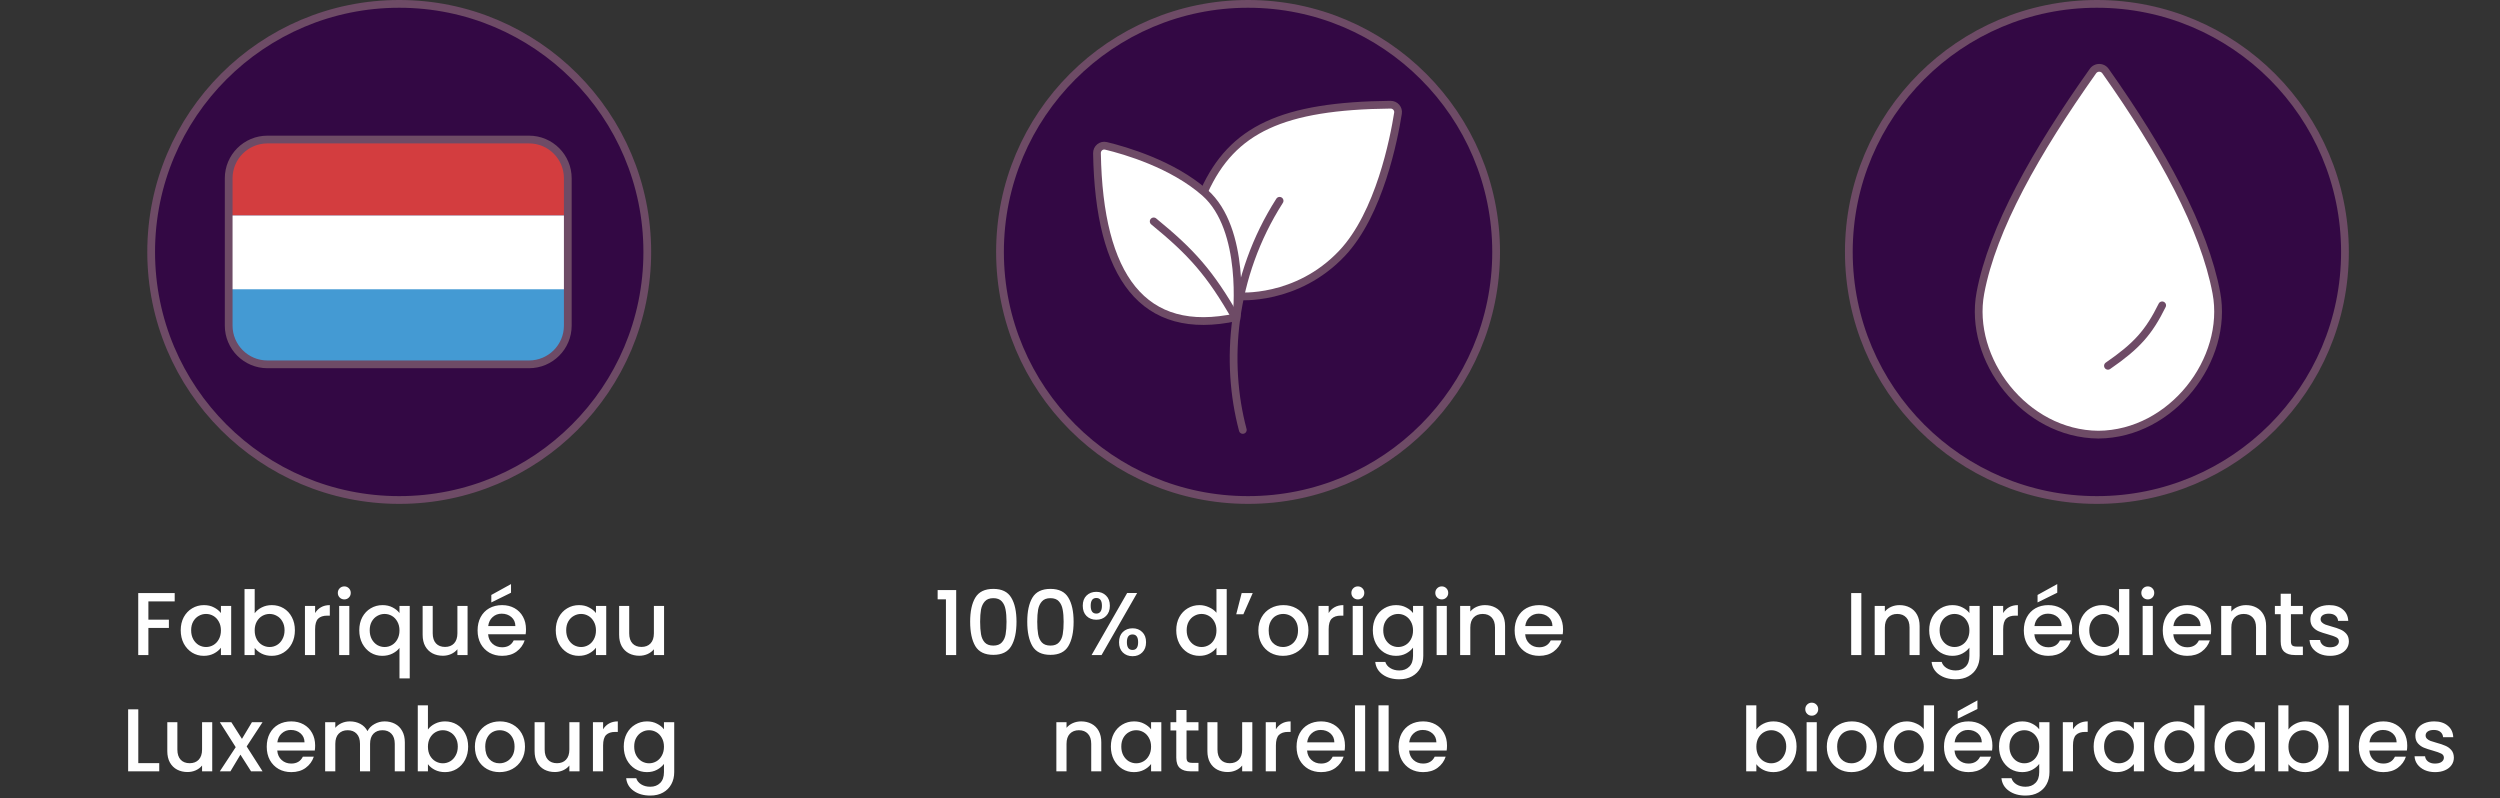
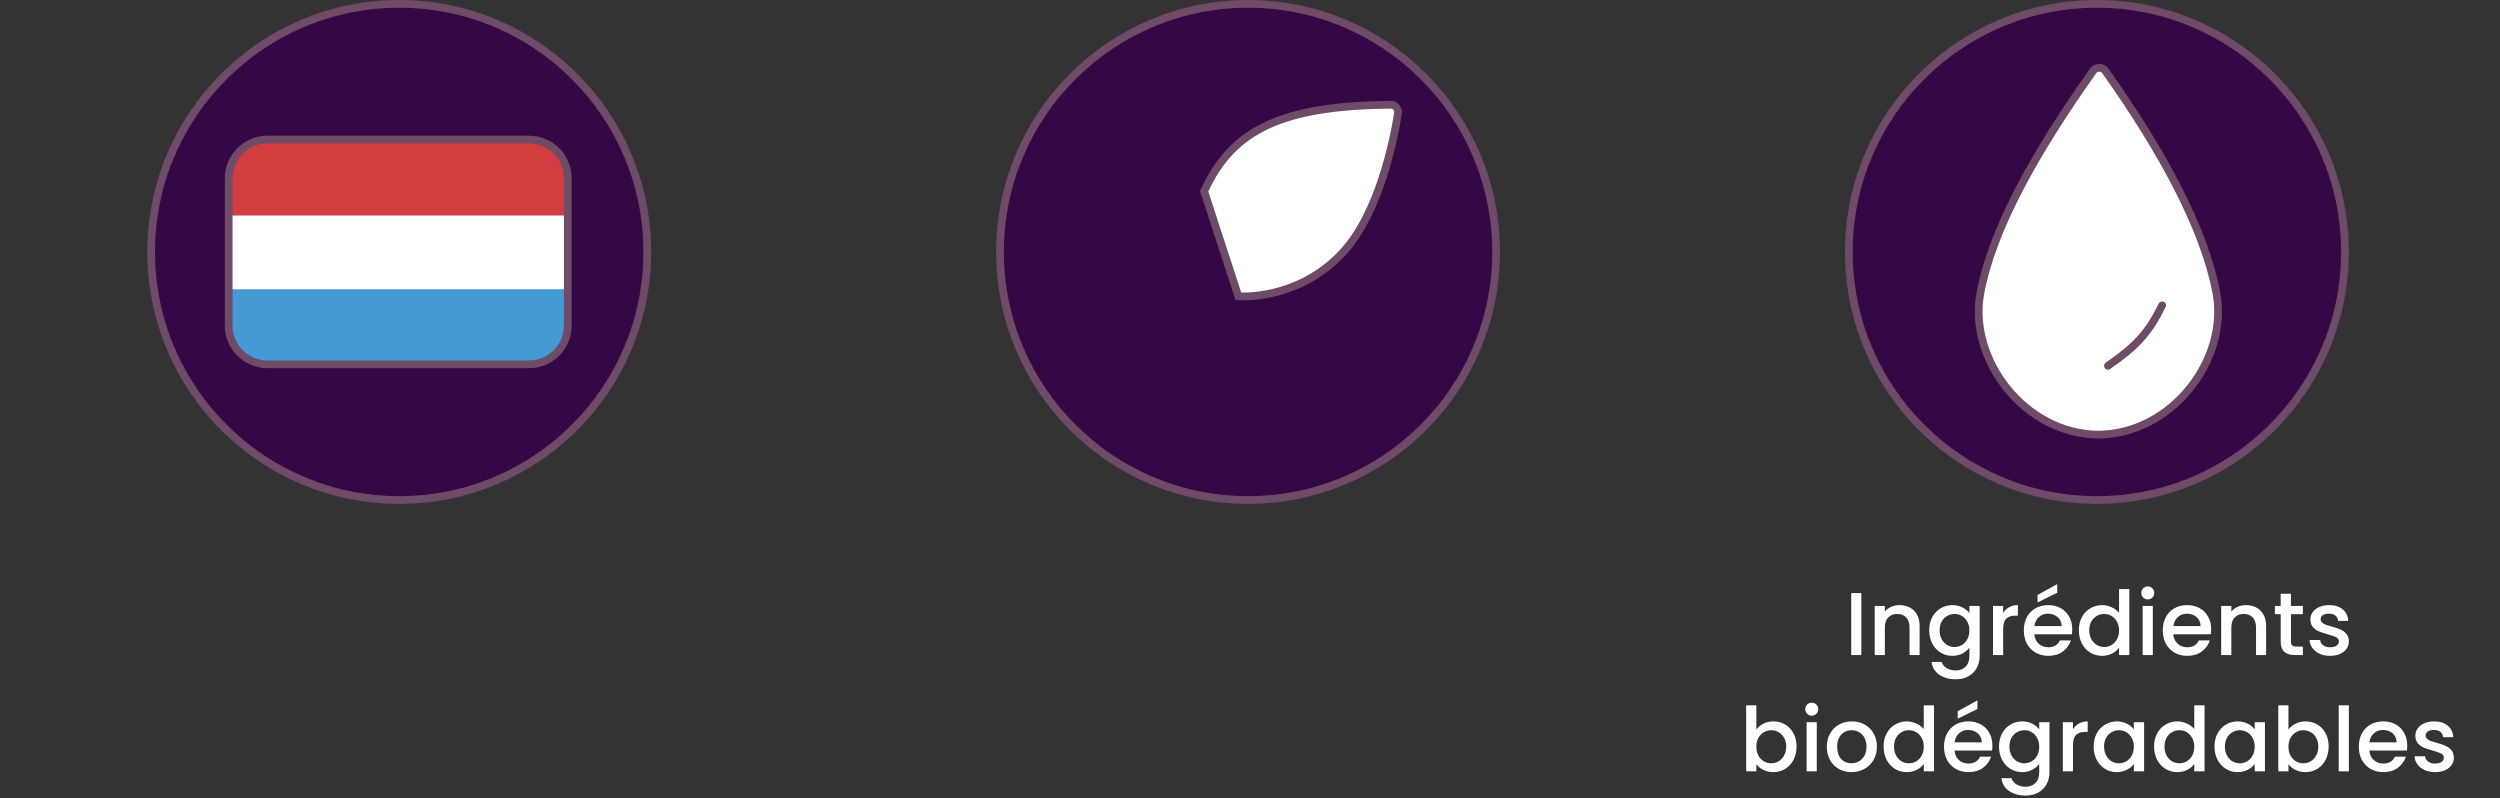
<svg xmlns="http://www.w3.org/2000/svg" width="645" height="206" viewBox="0 0 645 206" fill="none">
  <rect x="0" y="0" width="645" height="206" fill="#333333" stroke="none" />
  <circle cx="541" cy="65" r="64" fill="#330844" stroke="#6E4B66" stroke-width="2" />
  <path d="M571.825 75.559C575.041 92.709 560.403 111.994 541.385 112.138C522.367 111.994 507.73 92.709 510.945 75.559C514.06 58.948 525.257 39.113 539.983 18.337C540.774 17.221 542.427 17.221 543.217 18.337C557.914 39.114 568.711 58.949 571.825 75.559Z" fill="white" />
  <path d="M571.825 75.559L570.842 75.744L571.825 75.559ZM543.217 18.337L542.401 18.915L542.401 18.915L543.217 18.337ZM510.945 75.559L509.962 75.375L510.945 75.559ZM539.983 18.337L540.799 18.915L540.799 18.915L539.983 18.337ZM541.17 113.139C541.244 113.139 541.318 113.139 541.393 113.138L541.378 111.138C541.308 111.139 541.239 111.139 541.17 111.139V113.139ZM541.393 113.138C551.249 113.063 559.93 108.03 565.721 100.854C571.507 93.683 574.479 84.284 572.808 75.375L570.842 75.744C572.387 83.984 569.648 92.802 564.165 99.598C558.686 106.387 550.539 111.069 541.378 111.138L541.393 113.138ZM572.808 75.375C569.652 58.542 558.748 38.56 544.033 17.76L542.401 18.915C557.081 39.667 567.77 59.355 570.842 75.744L572.808 75.375ZM541.601 111.139C541.531 111.139 541.462 111.139 541.393 111.138L541.378 113.138C541.452 113.139 541.526 113.139 541.601 113.139V111.139ZM541.393 111.138C532.231 111.069 524.084 106.387 518.606 99.598C513.122 92.802 510.383 83.984 511.928 75.744L509.962 75.375C508.292 84.284 511.263 93.683 517.049 100.854C522.84 108.03 531.521 113.063 541.378 113.138L541.393 111.138ZM511.928 75.744C514.999 59.362 526.082 39.679 540.799 18.915L539.167 17.758C524.433 38.547 513.12 58.534 509.962 75.375L511.928 75.744ZM544.033 17.76C542.845 16.08 540.356 16.081 539.167 17.758L540.799 18.915C541.191 18.361 542.01 18.362 542.401 18.915L544.033 17.76Z" fill="#6E4B66" />
  <path d="M543.852 94.379C551.36 89.2 554.396 85.738 557.838 78.779" stroke="#6E4B66" stroke-width="2" stroke-linecap="round" />
  <path d="M480.227 153.015V169H477.605V153.015H480.227ZM490.064 156.12C491.06 156.12 491.95 156.327 492.732 156.741C493.529 157.155 494.15 157.768 494.595 158.581C495.039 159.394 495.262 160.375 495.262 161.525V169H492.663V161.916C492.663 160.781 492.379 159.915 491.812 159.317C491.244 158.704 490.47 158.397 489.489 158.397C488.507 158.397 487.725 158.704 487.143 159.317C486.575 159.915 486.292 160.781 486.292 161.916V169H483.67V156.327H486.292V157.776C486.721 157.255 487.265 156.848 487.925 156.557C488.599 156.266 489.312 156.12 490.064 156.12ZM503.712 156.12C504.694 156.12 505.56 156.319 506.311 156.718C507.078 157.101 507.676 157.584 508.105 158.167V156.327H510.75V169.207C510.75 170.372 510.505 171.407 510.014 172.312C509.524 173.232 508.811 173.953 507.875 174.474C506.955 174.995 505.851 175.256 504.563 175.256C502.846 175.256 501.42 174.85 500.285 174.037C499.151 173.24 498.507 172.151 498.353 170.771H500.952C501.152 171.43 501.573 171.959 502.217 172.358C502.877 172.772 503.659 172.979 504.563 172.979C505.621 172.979 506.472 172.657 507.116 172.013C507.776 171.369 508.105 170.434 508.105 169.207V167.091C507.661 167.689 507.055 168.195 506.288 168.609C505.537 169.008 504.678 169.207 503.712 169.207C502.608 169.207 501.596 168.931 500.676 168.379C499.772 167.812 499.051 167.03 498.514 166.033C497.993 165.021 497.732 163.879 497.732 162.606C497.732 161.333 497.993 160.206 498.514 159.225C499.051 158.244 499.772 157.485 500.676 156.948C501.596 156.396 502.608 156.12 503.712 156.12ZM508.105 162.652C508.105 161.778 507.921 161.019 507.553 160.375C507.201 159.731 506.733 159.24 506.15 158.903C505.568 158.566 504.939 158.397 504.264 158.397C503.59 158.397 502.961 158.566 502.378 158.903C501.796 159.225 501.32 159.708 500.952 160.352C500.6 160.981 500.423 161.732 500.423 162.606C500.423 163.48 500.6 164.247 500.952 164.906C501.32 165.565 501.796 166.071 502.378 166.424C502.976 166.761 503.605 166.93 504.264 166.93C504.939 166.93 505.568 166.761 506.15 166.424C506.733 166.087 507.201 165.596 507.553 164.952C507.921 164.293 508.105 163.526 508.105 162.652ZM516.816 158.167C517.2 157.523 517.706 157.025 518.334 156.672C518.978 156.304 519.737 156.12 520.611 156.12V158.834H519.944C518.917 158.834 518.135 159.095 517.598 159.616C517.077 160.137 516.816 161.042 516.816 162.33V169H514.194V156.327H516.816V158.167ZM534.636 162.353C534.636 162.828 534.606 163.258 534.544 163.641H524.861C524.938 164.653 525.314 165.466 525.988 166.079C526.663 166.692 527.491 166.999 528.472 166.999C529.883 166.999 530.88 166.409 531.462 165.228H534.291C533.908 166.393 533.21 167.352 532.198 168.103C531.202 168.839 529.96 169.207 528.472 169.207C527.261 169.207 526.172 168.939 525.206 168.402C524.256 167.85 523.504 167.083 522.952 166.102C522.416 165.105 522.147 163.955 522.147 162.652C522.147 161.349 522.408 160.206 522.929 159.225C523.466 158.228 524.21 157.462 525.16 156.925C526.126 156.388 527.23 156.12 528.472 156.12C529.668 156.12 530.734 156.381 531.669 156.902C532.605 157.423 533.333 158.159 533.854 159.11C534.376 160.045 534.636 161.126 534.636 162.353ZM531.899 161.525C531.884 160.559 531.539 159.785 530.864 159.202C530.19 158.619 529.354 158.328 528.357 158.328C527.453 158.328 526.678 158.619 526.034 159.202C525.39 159.769 525.007 160.544 524.884 161.525H531.899ZM530.772 152.923L525.689 155.43V153.498L530.772 150.692V152.923ZM536.343 162.606C536.343 161.333 536.603 160.206 537.125 159.225C537.661 158.244 538.382 157.485 539.287 156.948C540.207 156.396 541.226 156.12 542.346 156.12C543.174 156.12 543.986 156.304 544.784 156.672C545.596 157.025 546.24 157.5 546.716 158.098V151.98H549.361V169H546.716V167.091C546.286 167.704 545.688 168.21 544.922 168.609C544.17 169.008 543.304 169.207 542.323 169.207C541.219 169.207 540.207 168.931 539.287 168.379C538.382 167.812 537.661 167.03 537.125 166.033C536.603 165.021 536.343 163.879 536.343 162.606ZM546.716 162.652C546.716 161.778 546.532 161.019 546.164 160.375C545.811 159.731 545.343 159.24 544.761 158.903C544.178 158.566 543.549 158.397 542.875 158.397C542.2 158.397 541.571 158.566 540.989 158.903C540.406 159.225 539.931 159.708 539.563 160.352C539.21 160.981 539.034 161.732 539.034 162.606C539.034 163.48 539.21 164.247 539.563 164.906C539.931 165.565 540.406 166.071 540.989 166.424C541.587 166.761 542.215 166.93 542.875 166.93C543.549 166.93 544.178 166.761 544.761 166.424C545.343 166.087 545.811 165.596 546.164 164.952C546.532 164.293 546.716 163.526 546.716 162.652ZM554.139 154.648C553.663 154.648 553.265 154.487 552.943 154.165C552.621 153.843 552.46 153.444 552.46 152.969C552.46 152.494 552.621 152.095 552.943 151.773C553.265 151.451 553.663 151.29 554.139 151.29C554.599 151.29 554.99 151.451 555.312 151.773C555.634 152.095 555.795 152.494 555.795 152.969C555.795 153.444 555.634 153.843 555.312 154.165C554.99 154.487 554.599 154.648 554.139 154.648ZM555.427 156.327V169H552.805V156.327H555.427ZM570.484 162.353C570.484 162.828 570.453 163.258 570.392 163.641H560.709C560.786 164.653 561.161 165.466 561.836 166.079C562.511 166.692 563.339 166.999 564.32 166.999C565.731 166.999 566.727 166.409 567.31 165.228H570.139C569.756 166.393 569.058 167.352 568.046 168.103C567.049 168.839 565.807 169.207 564.32 169.207C563.109 169.207 562.02 168.939 561.054 168.402C560.103 167.85 559.352 167.083 558.8 166.102C558.263 165.105 557.995 163.955 557.995 162.652C557.995 161.349 558.256 160.206 558.777 159.225C559.314 158.228 560.057 157.462 561.008 156.925C561.974 156.388 563.078 156.12 564.32 156.12C565.516 156.12 566.582 156.381 567.517 156.902C568.452 157.423 569.181 158.159 569.702 159.11C570.223 160.045 570.484 161.126 570.484 162.353ZM567.747 161.525C567.732 160.559 567.387 159.785 566.712 159.202C566.037 158.619 565.202 158.328 564.205 158.328C563.3 158.328 562.526 158.619 561.882 159.202C561.238 159.769 560.855 160.544 560.732 161.525H567.747ZM579.458 156.12C580.455 156.12 581.344 156.327 582.126 156.741C582.924 157.155 583.545 157.768 583.989 158.581C584.434 159.394 584.656 160.375 584.656 161.525V169H582.057V161.916C582.057 160.781 581.774 159.915 581.206 159.317C580.639 158.704 579.865 158.397 578.883 158.397C577.902 158.397 577.12 158.704 576.537 159.317C575.97 159.915 575.686 160.781 575.686 161.916V169H573.064V156.327H575.686V157.776C576.116 157.255 576.66 156.848 577.319 156.557C577.994 156.266 578.707 156.12 579.458 156.12ZM591.06 158.466V165.481C591.06 165.956 591.167 166.301 591.382 166.516C591.612 166.715 591.995 166.815 592.532 166.815H594.142V169H592.072C590.891 169 589.987 168.724 589.358 168.172C588.729 167.62 588.415 166.723 588.415 165.481V158.466H586.92V156.327H588.415V153.176H591.06V156.327H594.142V158.466H591.06ZM601.158 169.207C600.162 169.207 599.265 169.031 598.467 168.678C597.685 168.31 597.064 167.819 596.604 167.206C596.144 166.577 595.899 165.88 595.868 165.113H598.582C598.628 165.65 598.881 166.102 599.341 166.47C599.817 166.823 600.407 166.999 601.112 166.999C601.848 166.999 602.416 166.861 602.814 166.585C603.228 166.294 603.435 165.926 603.435 165.481C603.435 165.006 603.205 164.653 602.745 164.423C602.301 164.193 601.588 163.94 600.606 163.664C599.656 163.403 598.881 163.15 598.283 162.905C597.685 162.66 597.164 162.284 596.719 161.778C596.29 161.272 596.075 160.605 596.075 159.777C596.075 159.102 596.275 158.489 596.673 157.937C597.072 157.37 597.639 156.925 598.375 156.603C599.127 156.281 599.985 156.12 600.951 156.12C602.393 156.12 603.55 156.488 604.424 157.224C605.314 157.945 605.789 158.934 605.85 160.191H603.228C603.182 159.624 602.952 159.171 602.538 158.834C602.124 158.497 601.565 158.328 600.859 158.328C600.169 158.328 599.64 158.458 599.272 158.719C598.904 158.98 598.72 159.325 598.72 159.754C598.72 160.091 598.843 160.375 599.088 160.605C599.334 160.835 599.633 161.019 599.985 161.157C600.338 161.28 600.859 161.441 601.549 161.64C602.469 161.885 603.221 162.138 603.803 162.399C604.401 162.644 604.915 163.012 605.344 163.503C605.774 163.994 605.996 164.645 606.011 165.458C606.011 166.179 605.812 166.823 605.413 167.39C605.015 167.957 604.447 168.402 603.711 168.724C602.991 169.046 602.14 169.207 601.158 169.207ZM453.139 188.213C453.584 187.6 454.19 187.101 454.956 186.718C455.738 186.319 456.605 186.12 457.555 186.12C458.675 186.12 459.687 186.388 460.591 186.925C461.496 187.462 462.209 188.228 462.73 189.225C463.252 190.206 463.512 191.333 463.512 192.606C463.512 193.879 463.252 195.021 462.73 196.033C462.209 197.03 461.488 197.812 460.568 198.379C459.664 198.931 458.659 199.207 457.555 199.207C456.574 199.207 455.7 199.015 454.933 198.632C454.182 198.249 453.584 197.758 453.139 197.16V199H450.517V181.98H453.139V188.213ZM460.844 192.606C460.844 191.732 460.66 190.981 460.292 190.352C459.94 189.708 459.464 189.225 458.866 188.903C458.284 188.566 457.655 188.397 456.98 188.397C456.321 188.397 455.692 188.566 455.094 188.903C454.512 189.24 454.036 189.731 453.668 190.375C453.316 191.019 453.139 191.778 453.139 192.652C453.139 193.526 453.316 194.293 453.668 194.952C454.036 195.596 454.512 196.087 455.094 196.424C455.692 196.761 456.321 196.93 456.98 196.93C457.655 196.93 458.284 196.761 458.866 196.424C459.464 196.071 459.94 195.565 460.292 194.906C460.66 194.247 460.844 193.48 460.844 192.606ZM467.439 184.648C466.964 184.648 466.565 184.487 466.243 184.165C465.921 183.843 465.76 183.444 465.76 182.969C465.76 182.494 465.921 182.095 466.243 181.773C466.565 181.451 466.964 181.29 467.439 181.29C467.899 181.29 468.29 181.451 468.612 181.773C468.934 182.095 469.095 182.494 469.095 182.969C469.095 183.444 468.934 183.843 468.612 184.165C468.29 184.487 467.899 184.648 467.439 184.648ZM468.727 186.327V199H466.105V186.327H468.727ZM477.667 199.207C476.471 199.207 475.39 198.939 474.424 198.402C473.458 197.85 472.699 197.083 472.147 196.102C471.595 195.105 471.319 193.955 471.319 192.652C471.319 191.364 471.602 190.222 472.17 189.225C472.737 188.228 473.511 187.462 474.493 186.925C475.474 186.388 476.57 186.12 477.782 186.12C478.993 186.12 480.089 186.388 481.071 186.925C482.052 187.462 482.826 188.228 483.394 189.225C483.961 190.222 484.245 191.364 484.245 192.652C484.245 193.94 483.953 195.082 483.371 196.079C482.788 197.076 481.991 197.85 480.979 198.402C479.982 198.939 478.878 199.207 477.667 199.207ZM477.667 196.93C478.341 196.93 478.97 196.769 479.553 196.447C480.151 196.125 480.634 195.642 481.002 194.998C481.37 194.354 481.554 193.572 481.554 192.652C481.554 191.732 481.377 190.958 481.025 190.329C480.672 189.685 480.204 189.202 479.622 188.88C479.039 188.558 478.41 188.397 477.736 188.397C477.061 188.397 476.432 188.558 475.85 188.88C475.282 189.202 474.83 189.685 474.493 190.329C474.155 190.958 473.987 191.732 473.987 192.652C473.987 194.017 474.332 195.075 475.022 195.826C475.727 196.562 476.609 196.93 477.667 196.93ZM485.963 192.606C485.963 191.333 486.223 190.206 486.745 189.225C487.281 188.244 488.002 187.485 488.907 186.948C489.827 186.396 490.846 186.12 491.966 186.12C492.794 186.12 493.606 186.304 494.404 186.672C495.216 187.025 495.86 187.5 496.336 188.098V181.98H498.981V199H496.336V197.091C495.906 197.704 495.308 198.21 494.542 198.609C493.79 199.008 492.924 199.207 491.943 199.207C490.839 199.207 489.827 198.931 488.907 198.379C488.002 197.812 487.281 197.03 486.745 196.033C486.223 195.021 485.963 193.879 485.963 192.606ZM496.336 192.652C496.336 191.778 496.152 191.019 495.784 190.375C495.431 189.731 494.963 189.24 494.381 188.903C493.798 188.566 493.169 188.397 492.495 188.397C491.82 188.397 491.191 188.566 490.609 188.903C490.026 189.225 489.551 189.708 489.183 190.352C488.83 190.981 488.654 191.732 488.654 192.606C488.654 193.48 488.83 194.247 489.183 194.906C489.551 195.565 490.026 196.071 490.609 196.424C491.207 196.761 491.835 196.93 492.495 196.93C493.169 196.93 493.798 196.761 494.381 196.424C494.963 196.087 495.431 195.596 495.784 194.952C496.152 194.293 496.336 193.526 496.336 192.652ZM514.04 192.353C514.04 192.828 514.009 193.258 513.948 193.641H504.265C504.341 194.653 504.717 195.466 505.392 196.079C506.066 196.692 506.894 196.999 507.876 196.999C509.286 196.999 510.283 196.409 510.866 195.228H513.695C513.311 196.393 512.614 197.352 511.602 198.103C510.605 198.839 509.363 199.207 507.876 199.207C506.664 199.207 505.576 198.939 504.61 198.402C503.659 197.85 502.908 197.083 502.356 196.102C501.819 195.105 501.551 193.955 501.551 192.652C501.551 191.349 501.811 190.206 502.333 189.225C502.869 188.228 503.613 187.462 504.564 186.925C505.53 186.388 506.634 186.12 507.876 186.12C509.072 186.12 510.137 186.381 511.073 186.902C512.008 187.423 512.736 188.159 513.258 189.11C513.779 190.045 514.04 191.126 514.04 192.353ZM511.303 191.525C511.287 190.559 510.942 189.785 510.268 189.202C509.593 188.619 508.757 188.328 507.761 188.328C506.856 188.328 506.082 188.619 505.438 189.202C504.794 189.769 504.41 190.544 504.288 191.525H511.303ZM510.176 182.923L505.093 185.43V183.498L510.176 180.692V182.923ZM521.726 186.12C522.707 186.12 523.574 186.319 524.325 186.718C525.092 187.101 525.69 187.584 526.119 188.167V186.327H528.764V199.207C528.764 200.372 528.519 201.407 528.028 202.312C527.537 203.232 526.824 203.953 525.889 204.474C524.969 204.995 523.865 205.256 522.577 205.256C520.86 205.256 519.434 204.85 518.299 204.037C517.164 203.24 516.52 202.151 516.367 200.771H518.966C519.165 201.43 519.587 201.959 520.231 202.358C520.89 202.772 521.672 202.979 522.577 202.979C523.635 202.979 524.486 202.657 525.13 202.013C525.789 201.369 526.119 200.434 526.119 199.207V197.091C525.674 197.689 525.069 198.195 524.302 198.609C523.551 199.008 522.692 199.207 521.726 199.207C520.622 199.207 519.61 198.931 518.69 198.379C517.785 197.812 517.065 197.03 516.528 196.033C516.007 195.021 515.746 193.879 515.746 192.606C515.746 191.333 516.007 190.206 516.528 189.225C517.065 188.244 517.785 187.485 518.69 186.948C519.61 186.396 520.622 186.12 521.726 186.12ZM526.119 192.652C526.119 191.778 525.935 191.019 525.567 190.375C525.214 189.731 524.747 189.24 524.164 188.903C523.581 188.566 522.953 188.397 522.278 188.397C521.603 188.397 520.975 188.566 520.392 188.903C519.809 189.225 519.334 189.708 518.966 190.352C518.613 190.981 518.437 191.732 518.437 192.606C518.437 193.48 518.613 194.247 518.966 194.906C519.334 195.565 519.809 196.071 520.392 196.424C520.99 196.761 521.619 196.93 522.278 196.93C522.953 196.93 523.581 196.761 524.164 196.424C524.747 196.087 525.214 195.596 525.567 194.952C525.935 194.293 526.119 193.526 526.119 192.652ZM534.83 188.167C535.213 187.523 535.719 187.025 536.348 186.672C536.992 186.304 537.751 186.12 538.625 186.12V188.834H537.958C536.931 188.834 536.149 189.095 535.612 189.616C535.091 190.137 534.83 191.042 534.83 192.33V199H532.208V186.327H534.83V188.167ZM540.161 192.606C540.161 191.333 540.422 190.206 540.943 189.225C541.48 188.244 542.2 187.485 543.105 186.948C544.025 186.396 545.037 186.12 546.141 186.12C547.138 186.12 548.004 186.319 548.74 186.718C549.491 187.101 550.089 187.584 550.534 188.167V186.327H553.179V199H550.534V197.114C550.089 197.712 549.484 198.21 548.717 198.609C547.95 199.008 547.076 199.207 546.095 199.207C545.006 199.207 544.01 198.931 543.105 198.379C542.2 197.812 541.48 197.03 540.943 196.033C540.422 195.021 540.161 193.879 540.161 192.606ZM550.534 192.652C550.534 191.778 550.35 191.019 549.982 190.375C549.629 189.731 549.162 189.24 548.579 188.903C547.996 188.566 547.368 188.397 546.693 188.397C546.018 188.397 545.39 188.566 544.807 188.903C544.224 189.225 543.749 189.708 543.381 190.352C543.028 190.981 542.852 191.732 542.852 192.606C542.852 193.48 543.028 194.247 543.381 194.906C543.749 195.565 544.224 196.071 544.807 196.424C545.405 196.761 546.034 196.93 546.693 196.93C547.368 196.93 547.996 196.761 548.579 196.424C549.162 196.087 549.629 195.596 549.982 194.952C550.35 194.293 550.534 193.526 550.534 192.652ZM555.749 192.606C555.749 191.333 556.01 190.206 556.531 189.225C557.068 188.244 557.788 187.485 558.693 186.948C559.613 186.396 560.633 186.12 561.752 186.12C562.58 186.12 563.393 186.304 564.19 186.672C565.003 187.025 565.647 187.5 566.122 188.098V181.98H568.767V199H566.122V197.091C565.693 197.704 565.095 198.21 564.328 198.609C563.577 199.008 562.71 199.207 561.729 199.207C560.625 199.207 559.613 198.931 558.693 198.379C557.788 197.812 557.068 197.03 556.531 196.033C556.01 195.021 555.749 193.879 555.749 192.606ZM566.122 192.652C566.122 191.778 565.938 191.019 565.57 190.375C565.217 189.731 564.75 189.24 564.167 188.903C563.584 188.566 562.956 188.397 562.281 188.397C561.606 188.397 560.978 188.566 560.395 188.903C559.812 189.225 559.337 189.708 558.969 190.352C558.616 190.981 558.44 191.732 558.44 192.606C558.44 193.48 558.616 194.247 558.969 194.906C559.337 195.565 559.812 196.071 560.395 196.424C560.993 196.761 561.622 196.93 562.281 196.93C562.956 196.93 563.584 196.761 564.167 196.424C564.75 196.087 565.217 195.596 565.57 194.952C565.938 194.293 566.122 193.526 566.122 192.652ZM571.337 192.606C571.337 191.333 571.598 190.206 572.119 189.225C572.656 188.244 573.376 187.485 574.281 186.948C575.201 186.396 576.213 186.12 577.317 186.12C578.314 186.12 579.18 186.319 579.916 186.718C580.667 187.101 581.265 187.584 581.71 188.167V186.327H584.355V199H581.71V197.114C581.265 197.712 580.66 198.21 579.893 198.609C579.126 199.008 578.252 199.207 577.271 199.207C576.182 199.207 575.186 198.931 574.281 198.379C573.376 197.812 572.656 197.03 572.119 196.033C571.598 195.021 571.337 193.879 571.337 192.606ZM581.71 192.652C581.71 191.778 581.526 191.019 581.158 190.375C580.805 189.731 580.338 189.24 579.755 188.903C579.172 188.566 578.544 188.397 577.869 188.397C577.194 188.397 576.566 188.566 575.983 188.903C575.4 189.225 574.925 189.708 574.557 190.352C574.204 190.981 574.028 191.732 574.028 192.606C574.028 193.48 574.204 194.247 574.557 194.906C574.925 195.565 575.4 196.071 575.983 196.424C576.581 196.761 577.21 196.93 577.869 196.93C578.544 196.93 579.172 196.761 579.755 196.424C580.338 196.087 580.805 195.596 581.158 194.952C581.526 194.293 581.71 193.526 581.71 192.652ZM590.421 188.213C590.865 187.6 591.471 187.101 592.238 186.718C593.02 186.319 593.886 186.12 594.837 186.12C595.956 186.12 596.968 186.388 597.873 186.925C598.777 187.462 599.49 188.228 600.012 189.225C600.533 190.206 600.794 191.333 600.794 192.606C600.794 193.879 600.533 195.021 600.012 196.033C599.49 197.03 598.77 197.812 597.85 198.379C596.945 198.931 595.941 199.207 594.837 199.207C593.855 199.207 592.981 199.015 592.215 198.632C591.463 198.249 590.865 197.758 590.421 197.16V199H587.799V181.98H590.421V188.213ZM598.126 192.606C598.126 191.732 597.942 190.981 597.574 190.352C597.221 189.708 596.746 189.225 596.148 188.903C595.565 188.566 594.936 188.397 594.262 188.397C593.602 188.397 592.974 188.566 592.376 188.903C591.793 189.24 591.318 189.731 590.95 190.375C590.597 191.019 590.421 191.778 590.421 192.652C590.421 193.526 590.597 194.293 590.95 194.952C591.318 195.596 591.793 196.087 592.376 196.424C592.974 196.761 593.602 196.93 594.262 196.93C594.936 196.93 595.565 196.761 596.148 196.424C596.746 196.071 597.221 195.565 597.574 194.906C597.942 194.247 598.126 193.48 598.126 192.606ZM606.009 181.98V199H603.387V181.98H606.009ZM621.066 192.353C621.066 192.828 621.035 193.258 620.974 193.641H611.291C611.368 194.653 611.743 195.466 612.418 196.079C613.093 196.692 613.921 196.999 614.902 196.999C616.313 196.999 617.309 196.409 617.892 195.228H620.721C620.338 196.393 619.64 197.352 618.628 198.103C617.631 198.839 616.389 199.207 614.902 199.207C613.691 199.207 612.602 198.939 611.636 198.402C610.685 197.85 609.934 197.083 609.382 196.102C608.845 195.105 608.577 193.955 608.577 192.652C608.577 191.349 608.838 190.206 609.359 189.225C609.896 188.228 610.639 187.462 611.59 186.925C612.556 186.388 613.66 186.12 614.902 186.12C616.098 186.12 617.164 186.381 618.099 186.902C619.034 187.423 619.763 188.159 620.284 189.11C620.805 190.045 621.066 191.126 621.066 192.353ZM618.329 191.525C618.314 190.559 617.969 189.785 617.294 189.202C616.619 188.619 615.784 188.328 614.787 188.328C613.882 188.328 613.108 188.619 612.464 189.202C611.82 189.769 611.437 190.544 611.314 191.525H618.329ZM628.246 199.207C627.25 199.207 626.353 199.031 625.555 198.678C624.773 198.31 624.152 197.819 623.692 197.206C623.232 196.577 622.987 195.88 622.956 195.113H625.67C625.716 195.65 625.969 196.102 626.429 196.47C626.905 196.823 627.495 196.999 628.2 196.999C628.936 196.999 629.504 196.861 629.902 196.585C630.316 196.294 630.523 195.926 630.523 195.481C630.523 195.006 630.293 194.653 629.833 194.423C629.389 194.193 628.676 193.94 627.694 193.664C626.744 193.403 625.969 193.15 625.371 192.905C624.773 192.66 624.252 192.284 623.807 191.778C623.378 191.272 623.163 190.605 623.163 189.777C623.163 189.102 623.363 188.489 623.761 187.937C624.16 187.37 624.727 186.925 625.463 186.603C626.215 186.281 627.073 186.12 628.039 186.12C629.481 186.12 630.638 186.488 631.512 187.224C632.402 187.945 632.877 188.934 632.938 190.191H630.316C630.27 189.624 630.04 189.171 629.626 188.834C629.212 188.497 628.653 188.328 627.947 188.328C627.257 188.328 626.728 188.458 626.36 188.719C625.992 188.98 625.808 189.325 625.808 189.754C625.808 190.091 625.931 190.375 626.176 190.605C626.422 190.835 626.721 191.019 627.073 191.157C627.426 191.28 627.947 191.441 628.637 191.64C629.557 191.885 630.309 192.138 630.891 192.399C631.489 192.644 632.003 193.012 632.432 193.503C632.862 193.994 633.084 194.645 633.099 195.458C633.099 196.179 632.9 196.823 632.501 197.39C632.103 197.957 631.535 198.402 630.799 198.724C630.079 199.046 629.228 199.207 628.246 199.207Z" fill="white" />
  <circle cx="103" cy="65" r="64" fill="#330844" stroke="#6E4B66" stroke-width="2" />
-   <path d="M45.071 153.015V155.154H38.285V159.869H43.575V162.008H38.285V169H35.663V153.015H45.071ZM46.626 162.606C46.626 161.333 46.887 160.206 47.408 159.225C47.945 158.244 48.666 157.485 49.57 156.948C50.49 156.396 51.502 156.12 52.606 156.12C53.603 156.12 54.469 156.319 55.205 156.718C55.957 157.101 56.555 157.584 56.999 158.167V156.327H59.644V169H56.999V167.114C56.555 167.712 55.949 168.21 55.182 168.609C54.416 169.008 53.542 169.207 52.56 169.207C51.472 169.207 50.475 168.931 49.57 168.379C48.666 167.812 47.945 167.03 47.408 166.033C46.887 165.021 46.626 163.879 46.626 162.606ZM56.999 162.652C56.999 161.778 56.815 161.019 56.447 160.375C56.095 159.731 55.627 159.24 55.044 158.903C54.462 158.566 53.833 158.397 53.158 158.397C52.484 158.397 51.855 158.566 51.272 158.903C50.69 159.225 50.214 159.708 49.846 160.352C49.494 160.981 49.317 161.732 49.317 162.606C49.317 163.48 49.494 164.247 49.846 164.906C50.214 165.565 50.69 166.071 51.272 166.424C51.87 166.761 52.499 166.93 53.158 166.93C53.833 166.93 54.462 166.761 55.044 166.424C55.627 166.087 56.095 165.596 56.447 164.952C56.815 164.293 56.999 163.526 56.999 162.652ZM65.71 158.213C66.155 157.6 66.761 157.101 67.527 156.718C68.309 156.319 69.176 156.12 70.126 156.12C71.246 156.12 72.258 156.388 73.162 156.925C74.067 157.462 74.78 158.228 75.301 159.225C75.823 160.206 76.083 161.333 76.083 162.606C76.083 163.879 75.823 165.021 75.301 166.033C74.78 167.03 74.059 167.812 73.139 168.379C72.235 168.931 71.23 169.207 70.126 169.207C69.145 169.207 68.271 169.015 67.504 168.632C66.753 168.249 66.155 167.758 65.71 167.16V169H63.088V151.98H65.71V158.213ZM73.415 162.606C73.415 161.732 73.231 160.981 72.863 160.352C72.511 159.708 72.035 159.225 71.437 158.903C70.855 158.566 70.226 158.397 69.551 158.397C68.892 158.397 68.263 158.566 67.665 158.903C67.083 159.24 66.607 159.731 66.239 160.375C65.887 161.019 65.71 161.778 65.71 162.652C65.71 163.526 65.887 164.293 66.239 164.952C66.607 165.596 67.083 166.087 67.665 166.424C68.263 166.761 68.892 166.93 69.551 166.93C70.226 166.93 70.855 166.761 71.437 166.424C72.035 166.071 72.511 165.565 72.863 164.906C73.231 164.247 73.415 163.48 73.415 162.606ZM81.298 158.167C81.681 157.523 82.188 157.025 82.816 156.672C83.46 156.304 84.219 156.12 85.093 156.12V158.834H84.426C83.399 158.834 82.617 159.095 82.08 159.616C81.559 160.137 81.298 161.042 81.298 162.33V169H78.676V156.327H81.298V158.167ZM88.837 154.648C88.362 154.648 87.963 154.487 87.641 154.165C87.319 153.843 87.158 153.444 87.158 152.969C87.158 152.494 87.319 152.095 87.641 151.773C87.963 151.451 88.362 151.29 88.837 151.29C89.297 151.29 89.688 151.451 90.01 151.773C90.332 152.095 90.493 152.494 90.493 152.969C90.493 153.444 90.332 153.843 90.01 154.165C89.688 154.487 89.297 154.648 88.837 154.648ZM90.125 156.327V169H87.503V156.327H90.125ZM92.694 162.606C92.694 161.333 92.954 160.206 93.476 159.225C94.012 158.244 94.733 157.485 95.638 156.948C96.558 156.396 97.577 156.12 98.697 156.12C99.678 156.12 100.544 156.319 101.296 156.718C102.062 157.117 102.653 157.6 103.067 158.167V156.327H105.712V175.026H103.067V167.16C102.653 167.727 102.055 168.21 101.273 168.609C100.491 169.008 99.601 169.207 98.605 169.207C97.516 169.207 96.519 168.931 95.615 168.379C94.725 167.812 94.012 167.03 93.476 166.033C92.954 165.021 92.694 163.879 92.694 162.606ZM103.067 162.652C103.067 161.778 102.883 161.019 102.515 160.375C102.162 159.731 101.694 159.24 101.112 158.903C100.529 158.566 99.9 158.397 99.226 158.397C98.551 158.397 97.922 158.566 97.34 158.903C96.757 159.225 96.282 159.708 95.914 160.352C95.561 160.981 95.385 161.732 95.385 162.606C95.385 163.48 95.561 164.247 95.914 164.906C96.282 165.565 96.757 166.071 97.34 166.424C97.938 166.761 98.566 166.93 99.226 166.93C99.9 166.93 100.529 166.761 101.112 166.424C101.694 166.087 102.162 165.596 102.515 164.952C102.883 164.293 103.067 163.526 103.067 162.652ZM120.633 156.327V169H118.011V167.505C117.597 168.026 117.052 168.44 116.378 168.747C115.718 169.038 115.013 169.184 114.262 169.184C113.265 169.184 112.368 168.977 111.571 168.563C110.789 168.149 110.168 167.536 109.708 166.723C109.263 165.91 109.041 164.929 109.041 163.779V156.327H111.64V163.388C111.64 164.523 111.923 165.397 112.491 166.01C113.058 166.608 113.832 166.907 114.814 166.907C115.795 166.907 116.569 166.608 117.137 166.01C117.719 165.397 118.011 164.523 118.011 163.388V156.327H120.633ZM135.707 162.353C135.707 162.828 135.677 163.258 135.615 163.641H125.932C126.009 164.653 126.385 165.466 127.059 166.079C127.734 166.692 128.562 166.999 129.543 166.999C130.954 166.999 131.951 166.409 132.533 165.228H135.362C134.979 166.393 134.281 167.352 133.269 168.103C132.273 168.839 131.031 169.207 129.543 169.207C128.332 169.207 127.243 168.939 126.277 168.402C125.327 167.85 124.575 167.083 124.023 166.102C123.487 165.105 123.218 163.955 123.218 162.652C123.218 161.349 123.479 160.206 124 159.225C124.537 158.228 125.281 157.462 126.231 156.925C127.197 156.388 128.301 156.12 129.543 156.12C130.739 156.12 131.805 156.381 132.74 156.902C133.676 157.423 134.404 158.159 134.925 159.11C135.447 160.045 135.707 161.126 135.707 162.353ZM132.97 161.525C132.955 160.559 132.61 159.785 131.935 159.202C131.261 158.619 130.425 158.328 129.428 158.328C128.524 158.328 127.749 158.619 127.105 159.202C126.461 159.769 126.078 160.544 125.955 161.525H132.97ZM131.843 152.923L126.76 155.43V153.498L131.843 150.692V152.923ZM143.388 162.606C143.388 161.333 143.649 160.206 144.17 159.225C144.707 158.244 145.427 157.485 146.332 156.948C147.252 156.396 148.264 156.12 149.368 156.12C150.365 156.12 151.231 156.319 151.967 156.718C152.718 157.101 153.316 157.584 153.761 158.167V156.327H156.406V169H153.761V167.114C153.316 167.712 152.711 168.21 151.944 168.609C151.177 169.008 150.303 169.207 149.322 169.207C148.233 169.207 147.237 168.931 146.332 168.379C145.427 167.812 144.707 167.03 144.17 166.033C143.649 165.021 143.388 163.879 143.388 162.606ZM153.761 162.652C153.761 161.778 153.577 161.019 153.209 160.375C152.856 159.731 152.389 159.24 151.806 158.903C151.223 158.566 150.595 158.397 149.92 158.397C149.245 158.397 148.617 158.566 148.034 158.903C147.451 159.225 146.976 159.708 146.608 160.352C146.255 160.981 146.079 161.732 146.079 162.606C146.079 163.48 146.255 164.247 146.608 164.906C146.976 165.565 147.451 166.071 148.034 166.424C148.632 166.761 149.261 166.93 149.92 166.93C150.595 166.93 151.223 166.761 151.806 166.424C152.389 166.087 152.856 165.596 153.209 164.952C153.577 164.293 153.761 163.526 153.761 162.652ZM171.327 156.327V169H168.705V167.505C168.291 168.026 167.747 168.44 167.072 168.747C166.413 169.038 165.707 169.184 164.956 169.184C163.959 169.184 163.062 168.977 162.265 168.563C161.483 168.149 160.862 167.536 160.402 166.723C159.957 165.91 159.735 164.929 159.735 163.779V156.327H162.334V163.388C162.334 164.523 162.618 165.397 163.185 166.01C163.752 166.608 164.527 166.907 165.508 166.907C166.489 166.907 167.264 166.608 167.831 166.01C168.414 165.397 168.705 164.523 168.705 163.388V156.327H171.327ZM35.68 196.884H41.085V199H33.058V183.015H35.68V196.884ZM54.755 186.327V199H52.133V197.505C51.719 198.026 51.174 198.44 50.5 198.747C49.84 199.038 49.135 199.184 48.384 199.184C47.387 199.184 46.49 198.977 45.693 198.563C44.911 198.149 44.29 197.536 43.83 196.723C43.385 195.91 43.163 194.929 43.163 193.779V186.327H45.762V193.388C45.762 194.523 46.045 195.397 46.613 196.01C47.18 196.608 47.954 196.907 48.936 196.907C49.917 196.907 50.691 196.608 51.259 196.01C51.841 195.397 52.133 194.523 52.133 193.388V186.327H54.755ZM63.642 192.583L67.736 199H64.769L62.032 194.699L59.456 199H56.719L60.813 192.767L56.719 186.327H59.686L62.423 190.628L64.999 186.327H67.736L63.642 192.583ZM81.307 192.353C81.307 192.828 81.276 193.258 81.215 193.641H71.532C71.609 194.653 71.984 195.466 72.659 196.079C73.334 196.692 74.162 196.999 75.143 196.999C76.553 196.999 77.55 196.409 78.133 195.228H80.962C80.579 196.393 79.881 197.352 78.869 198.103C77.872 198.839 76.63 199.207 75.143 199.207C73.931 199.207 72.843 198.939 71.877 198.402C70.926 197.85 70.175 197.083 69.623 196.102C69.086 195.105 68.818 193.955 68.818 192.652C68.818 191.349 69.079 190.206 69.6 189.225C70.136 188.228 70.88 187.462 71.831 186.925C72.797 186.388 73.901 186.12 75.143 186.12C76.339 186.12 77.404 186.381 78.34 186.902C79.275 187.423 80.004 188.159 80.525 189.11C81.046 190.045 81.307 191.126 81.307 192.353ZM78.57 191.525C78.555 190.559 78.21 189.785 77.535 189.202C76.86 188.619 76.025 188.328 75.028 188.328C74.123 188.328 73.349 188.619 72.705 189.202C72.061 189.769 71.677 190.544 71.555 191.525H78.57ZM99.228 186.12C100.225 186.12 101.114 186.327 101.896 186.741C102.693 187.155 103.314 187.768 103.759 188.581C104.219 189.394 104.449 190.375 104.449 191.525V199H101.85V191.916C101.85 190.781 101.566 189.915 100.999 189.317C100.432 188.704 99.657 188.397 98.676 188.397C97.695 188.397 96.913 188.704 96.33 189.317C95.763 189.915 95.479 190.781 95.479 191.916V199H92.88V191.916C92.88 190.781 92.596 189.915 92.029 189.317C91.462 188.704 90.687 188.397 89.706 188.397C88.725 188.397 87.943 188.704 87.36 189.317C86.793 189.915 86.509 190.781 86.509 191.916V199H83.887V186.327H86.509V187.776C86.938 187.255 87.483 186.848 88.142 186.557C88.801 186.266 89.507 186.12 90.258 186.12C91.27 186.12 92.175 186.335 92.972 186.764C93.769 187.193 94.383 187.814 94.812 188.627C95.195 187.86 95.793 187.255 96.606 186.81C97.419 186.35 98.293 186.12 99.228 186.12ZM110.408 188.213C110.852 187.6 111.458 187.101 112.225 186.718C113.007 186.319 113.873 186.12 114.824 186.12C115.943 186.12 116.955 186.388 117.86 186.925C118.764 187.462 119.477 188.228 119.999 189.225C120.52 190.206 120.781 191.333 120.781 192.606C120.781 193.879 120.52 195.021 119.999 196.033C119.477 197.03 118.757 197.812 117.837 198.379C116.932 198.931 115.928 199.207 114.824 199.207C113.842 199.207 112.968 199.015 112.202 198.632C111.45 198.249 110.852 197.758 110.408 197.16V199H107.786V181.98H110.408V188.213ZM118.113 192.606C118.113 191.732 117.929 190.981 117.561 190.352C117.208 189.708 116.733 189.225 116.135 188.903C115.552 188.566 114.923 188.397 114.249 188.397C113.589 188.397 112.961 188.566 112.363 188.903C111.78 189.24 111.305 189.731 110.937 190.375C110.584 191.019 110.408 191.778 110.408 192.652C110.408 193.526 110.584 194.293 110.937 194.952C111.305 195.596 111.78 196.087 112.363 196.424C112.961 196.761 113.589 196.93 114.249 196.93C114.923 196.93 115.552 196.761 116.135 196.424C116.733 196.071 117.208 195.565 117.561 194.906C117.929 194.247 118.113 193.48 118.113 192.606ZM128.87 199.207C127.674 199.207 126.593 198.939 125.627 198.402C124.661 197.85 123.902 197.083 123.35 196.102C122.798 195.105 122.522 193.955 122.522 192.652C122.522 191.364 122.806 190.222 123.373 189.225C123.941 188.228 124.715 187.462 125.696 186.925C126.678 186.388 127.774 186.12 128.985 186.12C130.197 186.12 131.293 186.388 132.274 186.925C133.256 187.462 134.03 188.228 134.597 189.225C135.165 190.222 135.448 191.364 135.448 192.652C135.448 193.94 135.157 195.082 134.574 196.079C133.992 197.076 133.194 197.85 132.182 198.402C131.186 198.939 130.082 199.207 128.87 199.207ZM128.87 196.93C129.545 196.93 130.174 196.769 130.756 196.447C131.354 196.125 131.837 195.642 132.205 194.998C132.573 194.354 132.757 193.572 132.757 192.652C132.757 191.732 132.581 190.958 132.228 190.329C131.876 189.685 131.408 189.202 130.825 188.88C130.243 188.558 129.614 188.397 128.939 188.397C128.265 188.397 127.636 188.558 127.053 188.88C126.486 189.202 126.034 189.685 125.696 190.329C125.359 190.958 125.19 191.732 125.19 192.652C125.19 194.017 125.535 195.075 126.225 195.826C126.931 196.562 127.812 196.93 128.87 196.93ZM149.517 186.327V199H146.895V197.505C146.481 198.026 145.937 198.44 145.262 198.747C144.603 199.038 143.898 199.184 143.146 199.184C142.15 199.184 141.253 198.977 140.455 198.563C139.673 198.149 139.052 197.536 138.592 196.723C138.148 195.91 137.925 194.929 137.925 193.779V186.327H140.524V193.388C140.524 194.523 140.808 195.397 141.375 196.01C141.943 196.608 142.717 196.907 143.698 196.907C144.68 196.907 145.454 196.608 146.021 196.01C146.604 195.397 146.895 194.523 146.895 193.388V186.327H149.517ZM155.599 188.167C155.982 187.523 156.488 187.025 157.117 186.672C157.761 186.304 158.52 186.12 159.394 186.12V188.834H158.727C157.7 188.834 156.918 189.095 156.381 189.616C155.86 190.137 155.599 191.042 155.599 192.33V199H152.977V186.327H155.599V188.167ZM166.91 186.12C167.891 186.12 168.758 186.319 169.509 186.718C170.276 187.101 170.874 187.584 171.303 188.167V186.327H173.948V199.207C173.948 200.372 173.703 201.407 173.212 202.312C172.721 203.232 172.008 203.953 171.073 204.474C170.153 204.995 169.049 205.256 167.761 205.256C166.044 205.256 164.618 204.85 163.483 204.037C162.348 203.24 161.704 202.151 161.551 200.771H164.15C164.349 201.43 164.771 201.959 165.415 202.358C166.074 202.772 166.856 202.979 167.761 202.979C168.819 202.979 169.67 202.657 170.314 202.013C170.973 201.369 171.303 200.434 171.303 199.207V197.091C170.858 197.689 170.253 198.195 169.486 198.609C168.735 199.008 167.876 199.207 166.91 199.207C165.806 199.207 164.794 198.931 163.874 198.379C162.969 197.812 162.249 197.03 161.712 196.033C161.191 195.021 160.93 193.879 160.93 192.606C160.93 191.333 161.191 190.206 161.712 189.225C162.249 188.244 162.969 187.485 163.874 186.948C164.794 186.396 165.806 186.12 166.91 186.12ZM171.303 192.652C171.303 191.778 171.119 191.019 170.751 190.375C170.398 189.731 169.931 189.24 169.348 188.903C168.765 188.566 168.137 188.397 167.462 188.397C166.787 188.397 166.159 188.566 165.576 188.903C164.993 189.225 164.518 189.708 164.15 190.352C163.797 190.981 163.621 191.732 163.621 192.606C163.621 193.48 163.797 194.247 164.15 194.906C164.518 195.565 164.993 196.071 165.576 196.424C166.174 196.761 166.803 196.93 167.462 196.93C168.137 196.93 168.765 196.761 169.348 196.424C169.931 196.087 170.398 195.596 170.751 194.952C171.119 194.293 171.303 193.526 171.303 192.652Z" fill="white" />
  <circle cx="322" cy="65" r="64" fill="#330844" stroke="#6E4B66" stroke-width="2" />
  <path d="M358.746 27.012C330.956 27.312 317.929 33.303 310.672 49.357L319.491 76.447C319.491 76.447 334.544 77.752 346.251 65.35C355.89 55.139 359.655 35.747 360.684 29.213C360.87 28.03 359.942 26.999 358.746 27.012Z" fill="white" stroke="#6E4B66" stroke-width="2" stroke-linecap="round" />
-   <path d="M283.02 39.524C283.554 71.368 294.853 87.088 319.035 81.833C319.035 81.833 321.62 59.15 310.825 49.684C302.466 42.356 290.37 38.843 285.335 37.63C284.122 37.338 282.999 38.276 283.02 39.524Z" fill="white" stroke="#6E4B66" stroke-width="2" />
-   <path d="M330.135 51.806C323.906 61.554 320.351 72.019 318.96 82.259M320.645 110.924C318.315 102.186 317.591 92.332 318.96 82.259M318.96 82.259C312.17 70.326 307.334 65.056 297.651 57.121" stroke="#6E4B66" stroke-width="2" stroke-linecap="round" stroke-linejoin="round" />
-   <path d="M241.912 154.625V152.233H246.696V169H244.051V154.625H241.912ZM250.298 160.398C250.298 157.745 250.743 155.675 251.632 154.188C252.537 152.685 254.085 151.934 256.278 151.934C258.471 151.934 260.012 152.685 260.901 154.188C261.806 155.675 262.258 157.745 262.258 160.398C262.258 163.081 261.806 165.182 260.901 166.7C260.012 168.203 258.471 168.954 256.278 168.954C254.085 168.954 252.537 168.203 251.632 166.7C250.743 165.182 250.298 163.081 250.298 160.398ZM259.682 160.398C259.682 159.156 259.598 158.106 259.429 157.247C259.276 156.388 258.954 155.691 258.463 155.154C257.972 154.602 257.244 154.326 256.278 154.326C255.312 154.326 254.584 154.602 254.093 155.154C253.602 155.691 253.273 156.388 253.104 157.247C252.951 158.106 252.874 159.156 252.874 160.398C252.874 161.686 252.951 162.767 253.104 163.641C253.257 164.515 253.579 165.22 254.07 165.757C254.576 166.294 255.312 166.562 256.278 166.562C257.244 166.562 257.972 166.294 258.463 165.757C258.969 165.22 259.299 164.515 259.452 163.641C259.605 162.767 259.682 161.686 259.682 160.398ZM265.032 160.398C265.032 157.745 265.477 155.675 266.366 154.188C267.271 152.685 268.82 151.934 271.012 151.934C273.205 151.934 274.746 152.685 275.635 154.188C276.54 155.675 276.992 157.745 276.992 160.398C276.992 163.081 276.54 165.182 275.635 166.7C274.746 168.203 273.205 168.954 271.012 168.954C268.82 168.954 267.271 168.203 266.366 166.7C265.477 165.182 265.032 163.081 265.032 160.398ZM274.416 160.398C274.416 159.156 274.332 158.106 274.163 157.247C274.01 156.388 273.688 155.691 273.197 155.154C272.707 154.602 271.978 154.326 271.012 154.326C270.046 154.326 269.318 154.602 268.827 155.154C268.337 155.691 268.007 156.388 267.838 157.247C267.685 158.106 267.608 159.156 267.608 160.398C267.608 161.686 267.685 162.767 267.838 163.641C267.992 164.515 268.314 165.22 268.804 165.757C269.31 166.294 270.046 166.562 271.012 166.562C271.978 166.562 272.707 166.294 273.197 165.757C273.703 165.22 274.033 164.515 274.186 163.641C274.34 162.767 274.416 161.686 274.416 160.398ZM279.353 156.281C279.353 155.162 279.675 154.288 280.319 153.659C280.978 153.015 281.821 152.693 282.849 152.693C283.876 152.693 284.712 153.015 285.356 153.659C286.015 154.288 286.345 155.162 286.345 156.281C286.345 157.4 286.015 158.282 285.356 158.926C284.712 159.57 283.876 159.892 282.849 159.892C281.821 159.892 280.978 159.57 280.319 158.926C279.675 158.282 279.353 157.4 279.353 156.281ZM293.383 152.992L284.206 169H281.63L290.807 152.992H293.383ZM282.849 154.28C281.883 154.28 281.4 154.947 281.4 156.281C281.4 157.63 281.883 158.305 282.849 158.305C283.309 158.305 283.661 158.144 283.907 157.822C284.167 157.485 284.298 156.971 284.298 156.281C284.298 154.947 283.815 154.28 282.849 154.28ZM288.714 165.688C288.714 164.569 289.036 163.695 289.68 163.066C290.339 162.422 291.182 162.1 292.21 162.1C293.222 162.1 294.05 162.422 294.694 163.066C295.353 163.695 295.683 164.569 295.683 165.688C295.683 166.807 295.353 167.689 294.694 168.333C294.05 168.977 293.222 169.299 292.21 169.299C291.182 169.299 290.339 168.977 289.68 168.333C289.036 167.689 288.714 166.807 288.714 165.688ZM292.187 163.687C291.221 163.687 290.738 164.354 290.738 165.688C290.738 167.022 291.221 167.689 292.187 167.689C293.153 167.689 293.636 167.022 293.636 165.688C293.636 164.354 293.153 163.687 292.187 163.687ZM303.473 162.606C303.473 161.333 303.734 160.206 304.255 159.225C304.792 158.244 305.512 157.485 306.417 156.948C307.337 156.396 308.357 156.12 309.476 156.12C310.304 156.12 311.117 156.304 311.914 156.672C312.727 157.025 313.371 157.5 313.846 158.098V151.98H316.491V169H313.846V167.091C313.417 167.704 312.819 168.21 312.052 168.609C311.301 169.008 310.434 169.207 309.453 169.207C308.349 169.207 307.337 168.931 306.417 168.379C305.512 167.812 304.792 167.03 304.255 166.033C303.734 165.021 303.473 163.879 303.473 162.606ZM313.846 162.652C313.846 161.778 313.662 161.019 313.294 160.375C312.941 159.731 312.474 159.24 311.891 158.903C311.308 158.566 310.68 158.397 310.005 158.397C309.33 158.397 308.702 158.566 308.119 158.903C307.536 159.225 307.061 159.708 306.693 160.352C306.34 160.981 306.164 161.732 306.164 162.606C306.164 163.48 306.34 164.247 306.693 164.906C307.061 165.565 307.536 166.071 308.119 166.424C308.717 166.761 309.346 166.93 310.005 166.93C310.68 166.93 311.308 166.761 311.891 166.424C312.474 166.087 312.941 165.596 313.294 164.952C313.662 164.293 313.846 163.526 313.846 162.652ZM320.349 153.015H323.201L320.786 158.489H318.946L320.349 153.015ZM331.002 169.207C329.806 169.207 328.725 168.939 327.759 168.402C326.793 167.85 326.034 167.083 325.482 166.102C324.93 165.105 324.654 163.955 324.654 162.652C324.654 161.364 324.938 160.222 325.505 159.225C326.073 158.228 326.847 157.462 327.828 156.925C328.81 156.388 329.906 156.12 331.117 156.12C332.329 156.12 333.425 156.388 334.406 156.925C335.388 157.462 336.162 158.228 336.729 159.225C337.297 160.222 337.58 161.364 337.58 162.652C337.58 163.94 337.289 165.082 336.706 166.079C336.124 167.076 335.326 167.85 334.314 168.402C333.318 168.939 332.214 169.207 331.002 169.207ZM331.002 166.93C331.677 166.93 332.306 166.769 332.888 166.447C333.486 166.125 333.969 165.642 334.337 164.998C334.705 164.354 334.889 163.572 334.889 162.652C334.889 161.732 334.713 160.958 334.36 160.329C334.008 159.685 333.54 159.202 332.957 158.88C332.375 158.558 331.746 158.397 331.071 158.397C330.397 158.397 329.768 158.558 329.185 158.88C328.618 159.202 328.166 159.685 327.828 160.329C327.491 160.958 327.322 161.732 327.322 162.652C327.322 164.017 327.667 165.075 328.357 165.826C329.063 166.562 329.944 166.93 331.002 166.93ZM342.794 158.167C343.178 157.523 343.684 157.025 344.312 156.672C344.956 156.304 345.715 156.12 346.589 156.12V158.834H345.922C344.895 158.834 344.113 159.095 343.576 159.616C343.055 160.137 342.794 161.042 342.794 162.33V169H340.172V156.327H342.794V158.167ZM350.333 154.648C349.858 154.648 349.459 154.487 349.137 154.165C348.815 153.843 348.654 153.444 348.654 152.969C348.654 152.494 348.815 152.095 349.137 151.773C349.459 151.451 349.858 151.29 350.333 151.29C350.793 151.29 351.184 151.451 351.506 151.773C351.828 152.095 351.989 152.494 351.989 152.969C351.989 153.444 351.828 153.843 351.506 154.165C351.184 154.487 350.793 154.648 350.333 154.648ZM351.621 156.327V169H348.999V156.327H351.621ZM360.17 156.12C361.151 156.12 362.018 156.319 362.769 156.718C363.536 157.101 364.134 157.584 364.563 158.167V156.327H367.208V169.207C367.208 170.372 366.963 171.407 366.472 172.312C365.981 173.232 365.268 173.953 364.333 174.474C363.413 174.995 362.309 175.256 361.021 175.256C359.304 175.256 357.878 174.85 356.743 174.037C355.608 173.24 354.964 172.151 354.811 170.771H357.41C357.609 171.43 358.031 171.959 358.675 172.358C359.334 172.772 360.116 172.979 361.021 172.979C362.079 172.979 362.93 172.657 363.574 172.013C364.233 171.369 364.563 170.434 364.563 169.207V167.091C364.118 167.689 363.513 168.195 362.746 168.609C361.995 169.008 361.136 169.207 360.17 169.207C359.066 169.207 358.054 168.931 357.134 168.379C356.229 167.812 355.509 167.03 354.972 166.033C354.451 165.021 354.19 163.879 354.19 162.606C354.19 161.333 354.451 160.206 354.972 159.225C355.509 158.244 356.229 157.485 357.134 156.948C358.054 156.396 359.066 156.12 360.17 156.12ZM364.563 162.652C364.563 161.778 364.379 161.019 364.011 160.375C363.658 159.731 363.191 159.24 362.608 158.903C362.025 158.566 361.397 158.397 360.722 158.397C360.047 158.397 359.419 158.566 358.836 158.903C358.253 159.225 357.778 159.708 357.41 160.352C357.057 160.981 356.881 161.732 356.881 162.606C356.881 163.48 357.057 164.247 357.41 164.906C357.778 165.565 358.253 166.071 358.836 166.424C359.434 166.761 360.063 166.93 360.722 166.93C361.397 166.93 362.025 166.761 362.608 166.424C363.191 166.087 363.658 165.596 364.011 164.952C364.379 164.293 364.563 163.526 364.563 162.652ZM371.986 154.648C371.51 154.648 371.112 154.487 370.79 154.165C370.468 153.843 370.307 153.444 370.307 152.969C370.307 152.494 370.468 152.095 370.79 151.773C371.112 151.451 371.51 151.29 371.986 151.29C372.446 151.29 372.837 151.451 373.159 151.773C373.481 152.095 373.642 152.494 373.642 152.969C373.642 153.444 373.481 153.843 373.159 154.165C372.837 154.487 372.446 154.648 371.986 154.648ZM373.274 156.327V169H370.652V156.327H373.274ZM383.11 156.12C384.107 156.12 384.996 156.327 385.778 156.741C386.576 157.155 387.197 157.768 387.641 158.581C388.086 159.394 388.308 160.375 388.308 161.525V169H385.709V161.916C385.709 160.781 385.426 159.915 384.858 159.317C384.291 158.704 383.517 158.397 382.535 158.397C381.554 158.397 380.772 158.704 380.189 159.317C379.622 159.915 379.338 160.781 379.338 161.916V169H376.716V156.327H379.338V157.776C379.768 157.255 380.312 156.848 380.971 156.557C381.646 156.266 382.359 156.12 383.11 156.12ZM403.268 162.353C403.268 162.828 403.237 163.258 403.176 163.641H393.493C393.569 164.653 393.945 165.466 394.62 166.079C395.294 166.692 396.122 166.999 397.104 166.999C398.514 166.999 399.511 166.409 400.094 165.228H402.923C402.539 166.393 401.842 167.352 400.83 168.103C399.833 168.839 398.591 169.207 397.104 169.207C395.892 169.207 394.804 168.939 393.838 168.402C392.887 167.85 392.136 167.083 391.584 166.102C391.047 165.105 390.779 163.955 390.779 162.652C390.779 161.349 391.039 160.206 391.561 159.225C392.097 158.228 392.841 157.462 393.792 156.925C394.758 156.388 395.862 156.12 397.104 156.12C398.3 156.12 399.365 156.381 400.301 156.902C401.236 157.423 401.964 158.159 402.486 159.11C403.007 160.045 403.268 161.126 403.268 162.353ZM400.531 161.525C400.515 160.559 400.17 159.785 399.496 159.202C398.821 158.619 397.985 158.328 396.989 158.328C396.084 158.328 395.31 158.619 394.666 159.202C394.022 159.769 393.638 160.544 393.516 161.525H400.531ZM278.936 186.12C279.933 186.12 280.822 186.327 281.604 186.741C282.402 187.155 283.023 187.768 283.467 188.581C283.912 189.394 284.134 190.375 284.134 191.525V199H281.535V191.916C281.535 190.781 281.252 189.915 280.684 189.317C280.117 188.704 279.343 188.397 278.361 188.397C277.38 188.397 276.598 188.704 276.015 189.317C275.448 189.915 275.164 190.781 275.164 191.916V199H272.542V186.327H275.164V187.776C275.594 187.255 276.138 186.848 276.797 186.557C277.472 186.266 278.185 186.12 278.936 186.12ZM286.605 192.606C286.605 191.333 286.866 190.206 287.387 189.225C287.924 188.244 288.644 187.485 289.549 186.948C290.469 186.396 291.481 186.12 292.585 186.12C293.582 186.12 294.448 186.319 295.184 186.718C295.935 187.101 296.533 187.584 296.978 188.167V186.327H299.623V199H296.978V197.114C296.533 197.712 295.928 198.21 295.161 198.609C294.394 199.008 293.52 199.207 292.539 199.207C291.45 199.207 290.454 198.931 289.549 198.379C288.644 197.812 287.924 197.03 287.387 196.033C286.866 195.021 286.605 193.879 286.605 192.606ZM296.978 192.652C296.978 191.778 296.794 191.019 296.426 190.375C296.073 189.731 295.606 189.24 295.023 188.903C294.44 188.566 293.812 188.397 293.137 188.397C292.462 188.397 291.834 188.566 291.251 188.903C290.668 189.225 290.193 189.708 289.825 190.352C289.472 190.981 289.296 191.732 289.296 192.606C289.296 193.48 289.472 194.247 289.825 194.906C290.193 195.565 290.668 196.071 291.251 196.424C291.849 196.761 292.478 196.93 293.137 196.93C293.812 196.93 294.44 196.761 295.023 196.424C295.606 196.087 296.073 195.596 296.426 194.952C296.794 194.293 296.978 193.526 296.978 192.652ZM306.126 188.466V195.481C306.126 195.956 306.233 196.301 306.448 196.516C306.678 196.715 307.061 196.815 307.598 196.815H309.208V199H307.138C305.957 199 305.052 198.724 304.424 198.172C303.795 197.62 303.481 196.723 303.481 195.481V188.466H301.986V186.327H303.481V183.176H306.126V186.327H309.208V188.466H306.126ZM323.101 186.327V199H320.479V197.505C320.065 198.026 319.521 198.44 318.846 198.747C318.187 199.038 317.482 199.184 316.73 199.184C315.734 199.184 314.837 198.977 314.039 198.563C313.257 198.149 312.636 197.536 312.176 196.723C311.732 195.91 311.509 194.929 311.509 193.779V186.327H314.108V193.388C314.108 194.523 314.392 195.397 314.959 196.01C315.527 196.608 316.301 196.907 317.282 196.907C318.264 196.907 319.038 196.608 319.605 196.01C320.188 195.397 320.479 194.523 320.479 193.388V186.327H323.101ZM329.183 188.167C329.566 187.523 330.072 187.025 330.701 186.672C331.345 186.304 332.104 186.12 332.978 186.12V188.834H332.311C331.284 188.834 330.502 189.095 329.965 189.616C329.444 190.137 329.183 191.042 329.183 192.33V199H326.561V186.327H329.183V188.167ZM347.003 192.353C347.003 192.828 346.972 193.258 346.911 193.641H337.228C337.305 194.653 337.68 195.466 338.355 196.079C339.03 196.692 339.858 196.999 340.839 196.999C342.25 196.999 343.246 196.409 343.829 195.228H346.658C346.275 196.393 345.577 197.352 344.565 198.103C343.568 198.839 342.326 199.207 340.839 199.207C339.628 199.207 338.539 198.939 337.573 198.402C336.622 197.85 335.871 197.083 335.319 196.102C334.782 195.105 334.514 193.955 334.514 192.652C334.514 191.349 334.775 190.206 335.296 189.225C335.833 188.228 336.576 187.462 337.527 186.925C338.493 186.388 339.597 186.12 340.839 186.12C342.035 186.12 343.101 186.381 344.036 186.902C344.971 187.423 345.7 188.159 346.221 189.11C346.742 190.045 347.003 191.126 347.003 192.353ZM344.266 191.525C344.251 190.559 343.906 189.785 343.231 189.202C342.556 188.619 341.721 188.328 340.724 188.328C339.819 188.328 339.045 188.619 338.401 189.202C337.757 189.769 337.374 190.544 337.251 191.525H344.266ZM352.205 181.98V199H349.583V181.98H352.205ZM358.27 181.98V199H355.648V181.98H358.27ZM373.327 192.353C373.327 192.828 373.297 193.258 373.235 193.641H363.552C363.629 194.653 364.005 195.466 364.679 196.079C365.354 196.692 366.182 196.999 367.163 196.999C368.574 196.999 369.571 196.409 370.153 195.228H372.982C372.599 196.393 371.901 197.352 370.889 198.103C369.893 198.839 368.651 199.207 367.163 199.207C365.952 199.207 364.863 198.939 363.897 198.402C362.947 197.85 362.195 197.083 361.643 196.102C361.107 195.105 360.838 193.955 360.838 192.652C360.838 191.349 361.099 190.206 361.62 189.225C362.157 188.228 362.901 187.462 363.851 186.925C364.817 186.388 365.921 186.12 367.163 186.12C368.359 186.12 369.425 186.381 370.36 186.902C371.296 187.423 372.024 188.159 372.545 189.11C373.067 190.045 373.327 191.126 373.327 192.353ZM370.59 191.525C370.575 190.559 370.23 189.785 369.555 189.202C368.881 188.619 368.045 188.328 367.048 188.328C366.144 188.328 365.369 188.619 364.725 189.202C364.081 189.769 363.698 190.544 363.575 191.525H370.59Z" fill="white" />
  <path d="M59 74.425H146.117V84C146.117 89.523 141.64 94 136.117 94H69C63.477 94 59 89.523 59 84V74.425Z" fill="#449AD3" />
  <path d="M59 55.575V46C59 40.477 63.477 36 69 36H136.117C141.64 36 146.117 40.477 146.117 46V55.575H59Z" fill="#D33D3F" />
  <path d="M59.709 74.632V55.575H147.129V74.632H59.709Z" fill="white" />
  <path d="M59 46.266V46C59 40.477 63.477 36 69 36H88.164H117.328H136.492C142.015 36 146.492 40.477 146.492 46V84C146.492 89.523 142.015 94 136.492 94H117.328H88.164H69C63.477 94 59 89.523 59 84V60.124V46.266Z" stroke="#6E4B66" stroke-width="2" stroke-linecap="round" />
</svg>